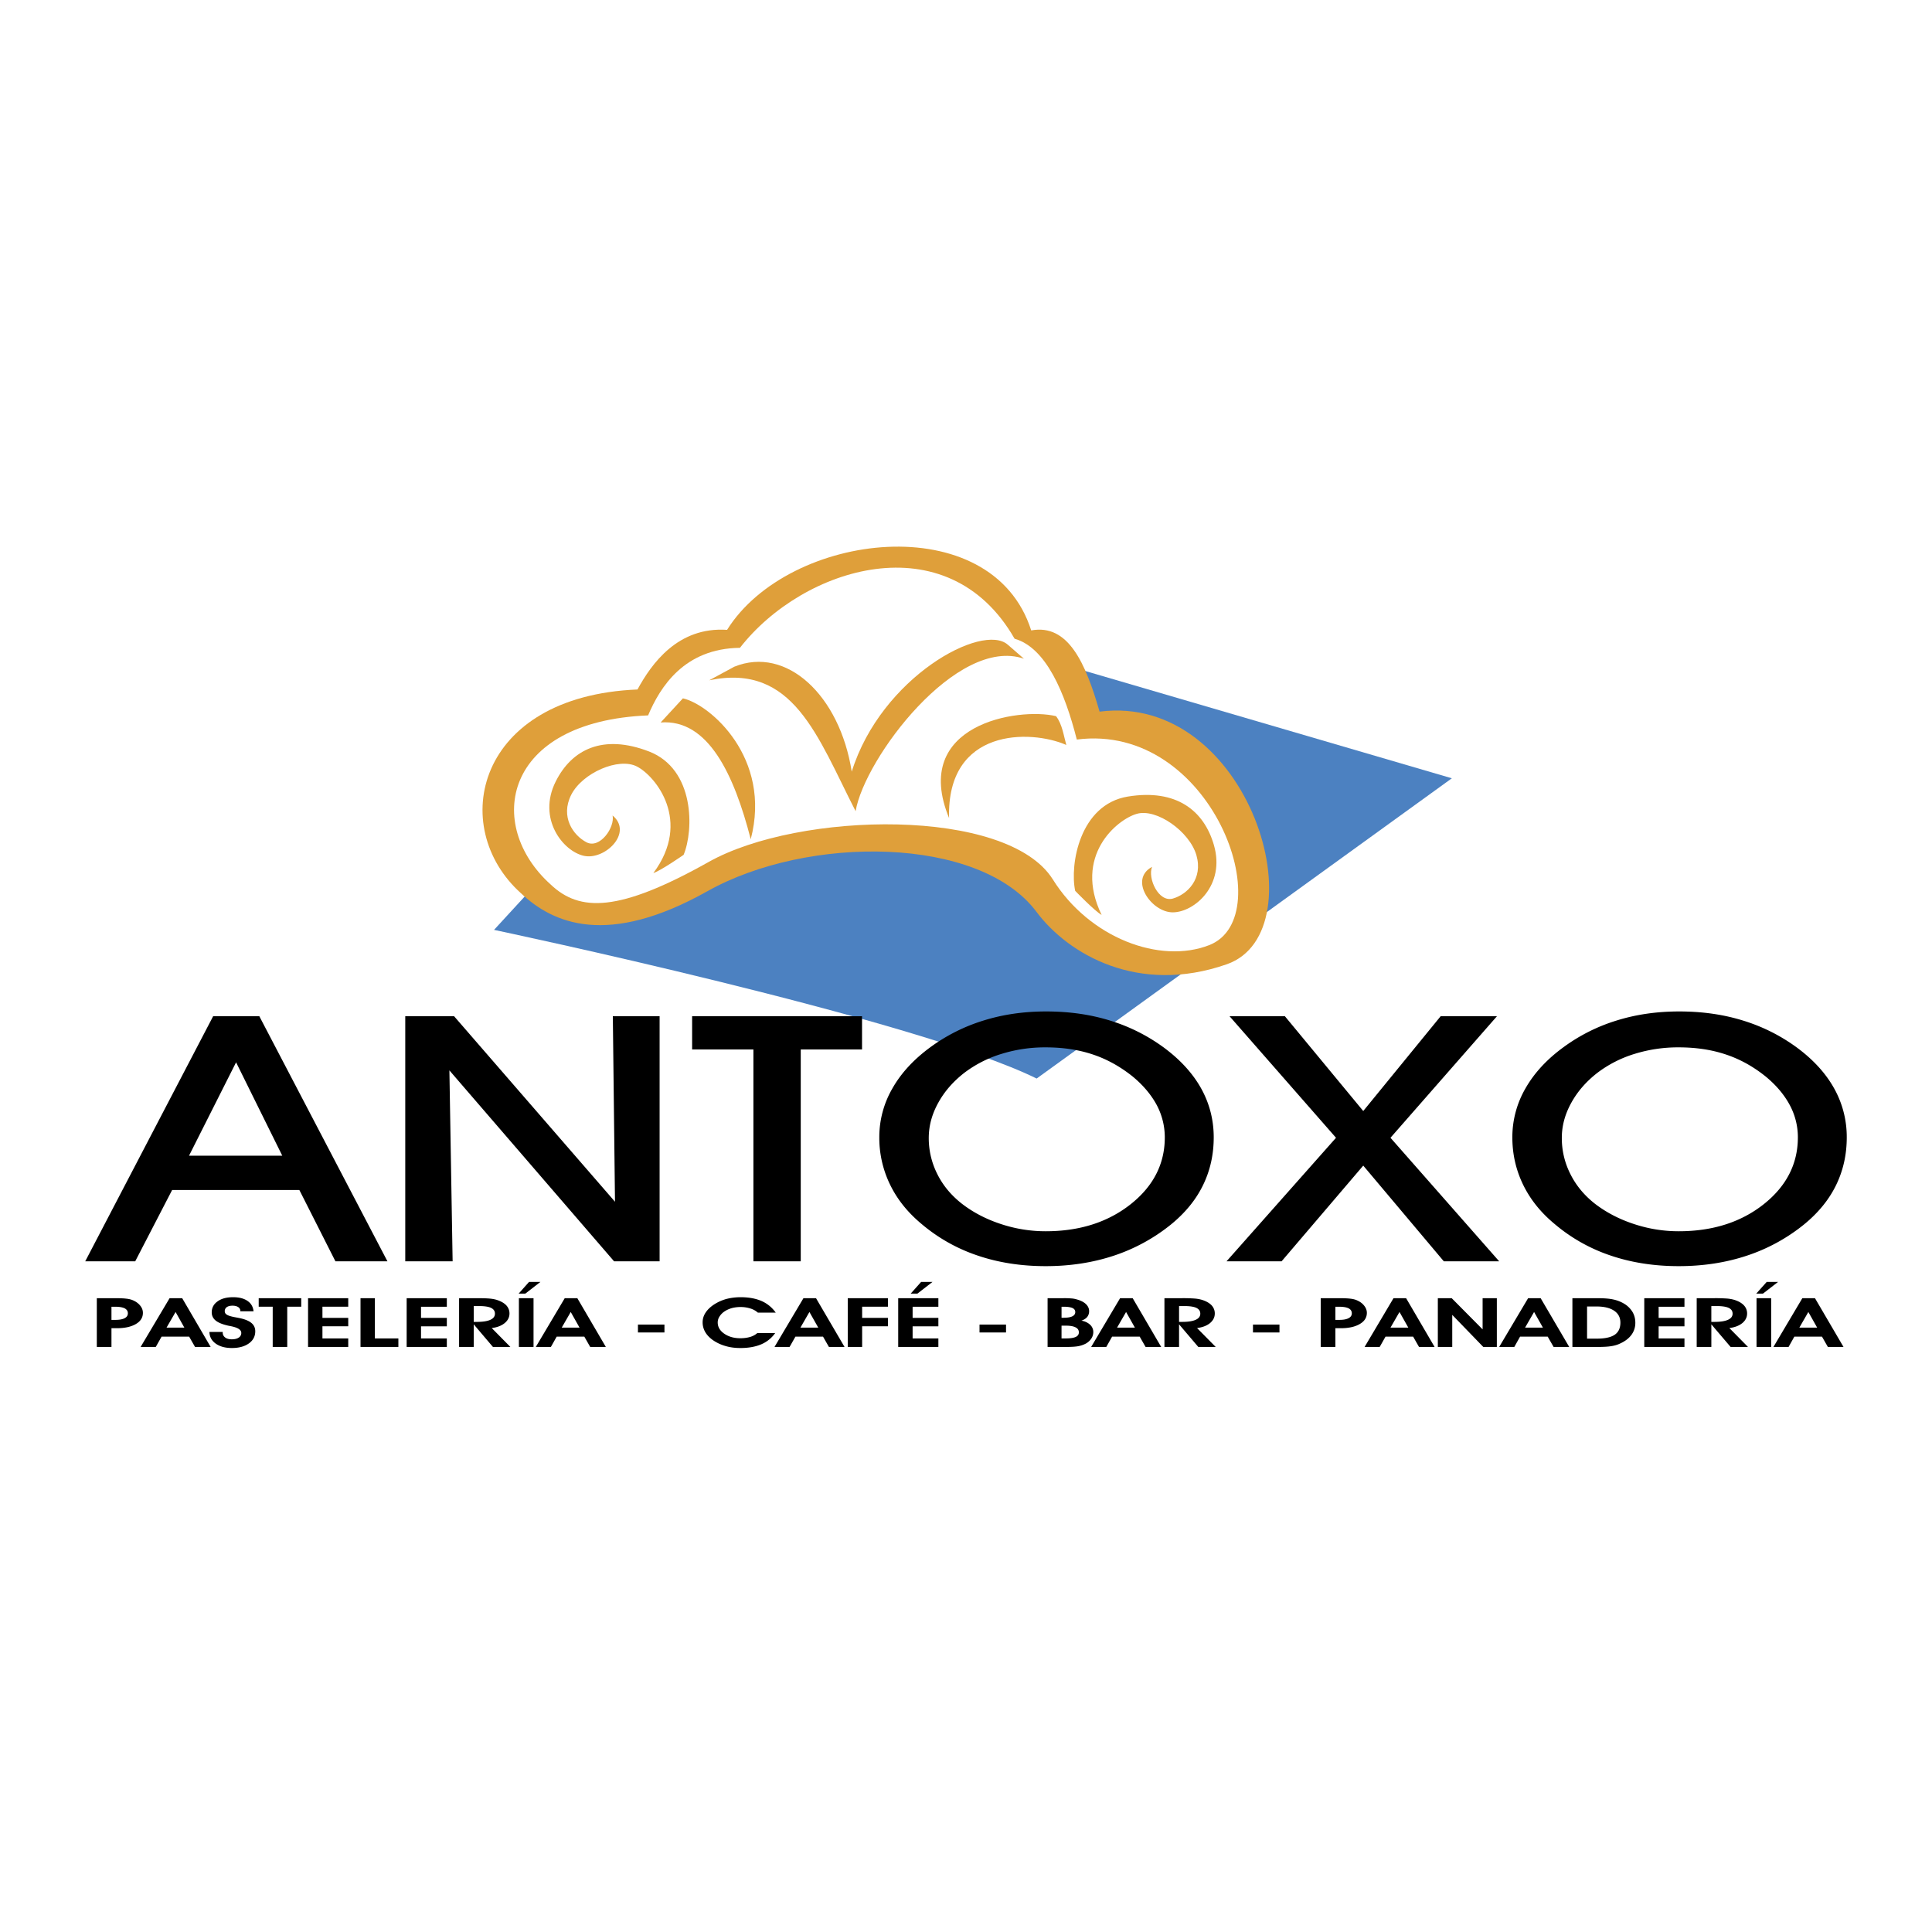
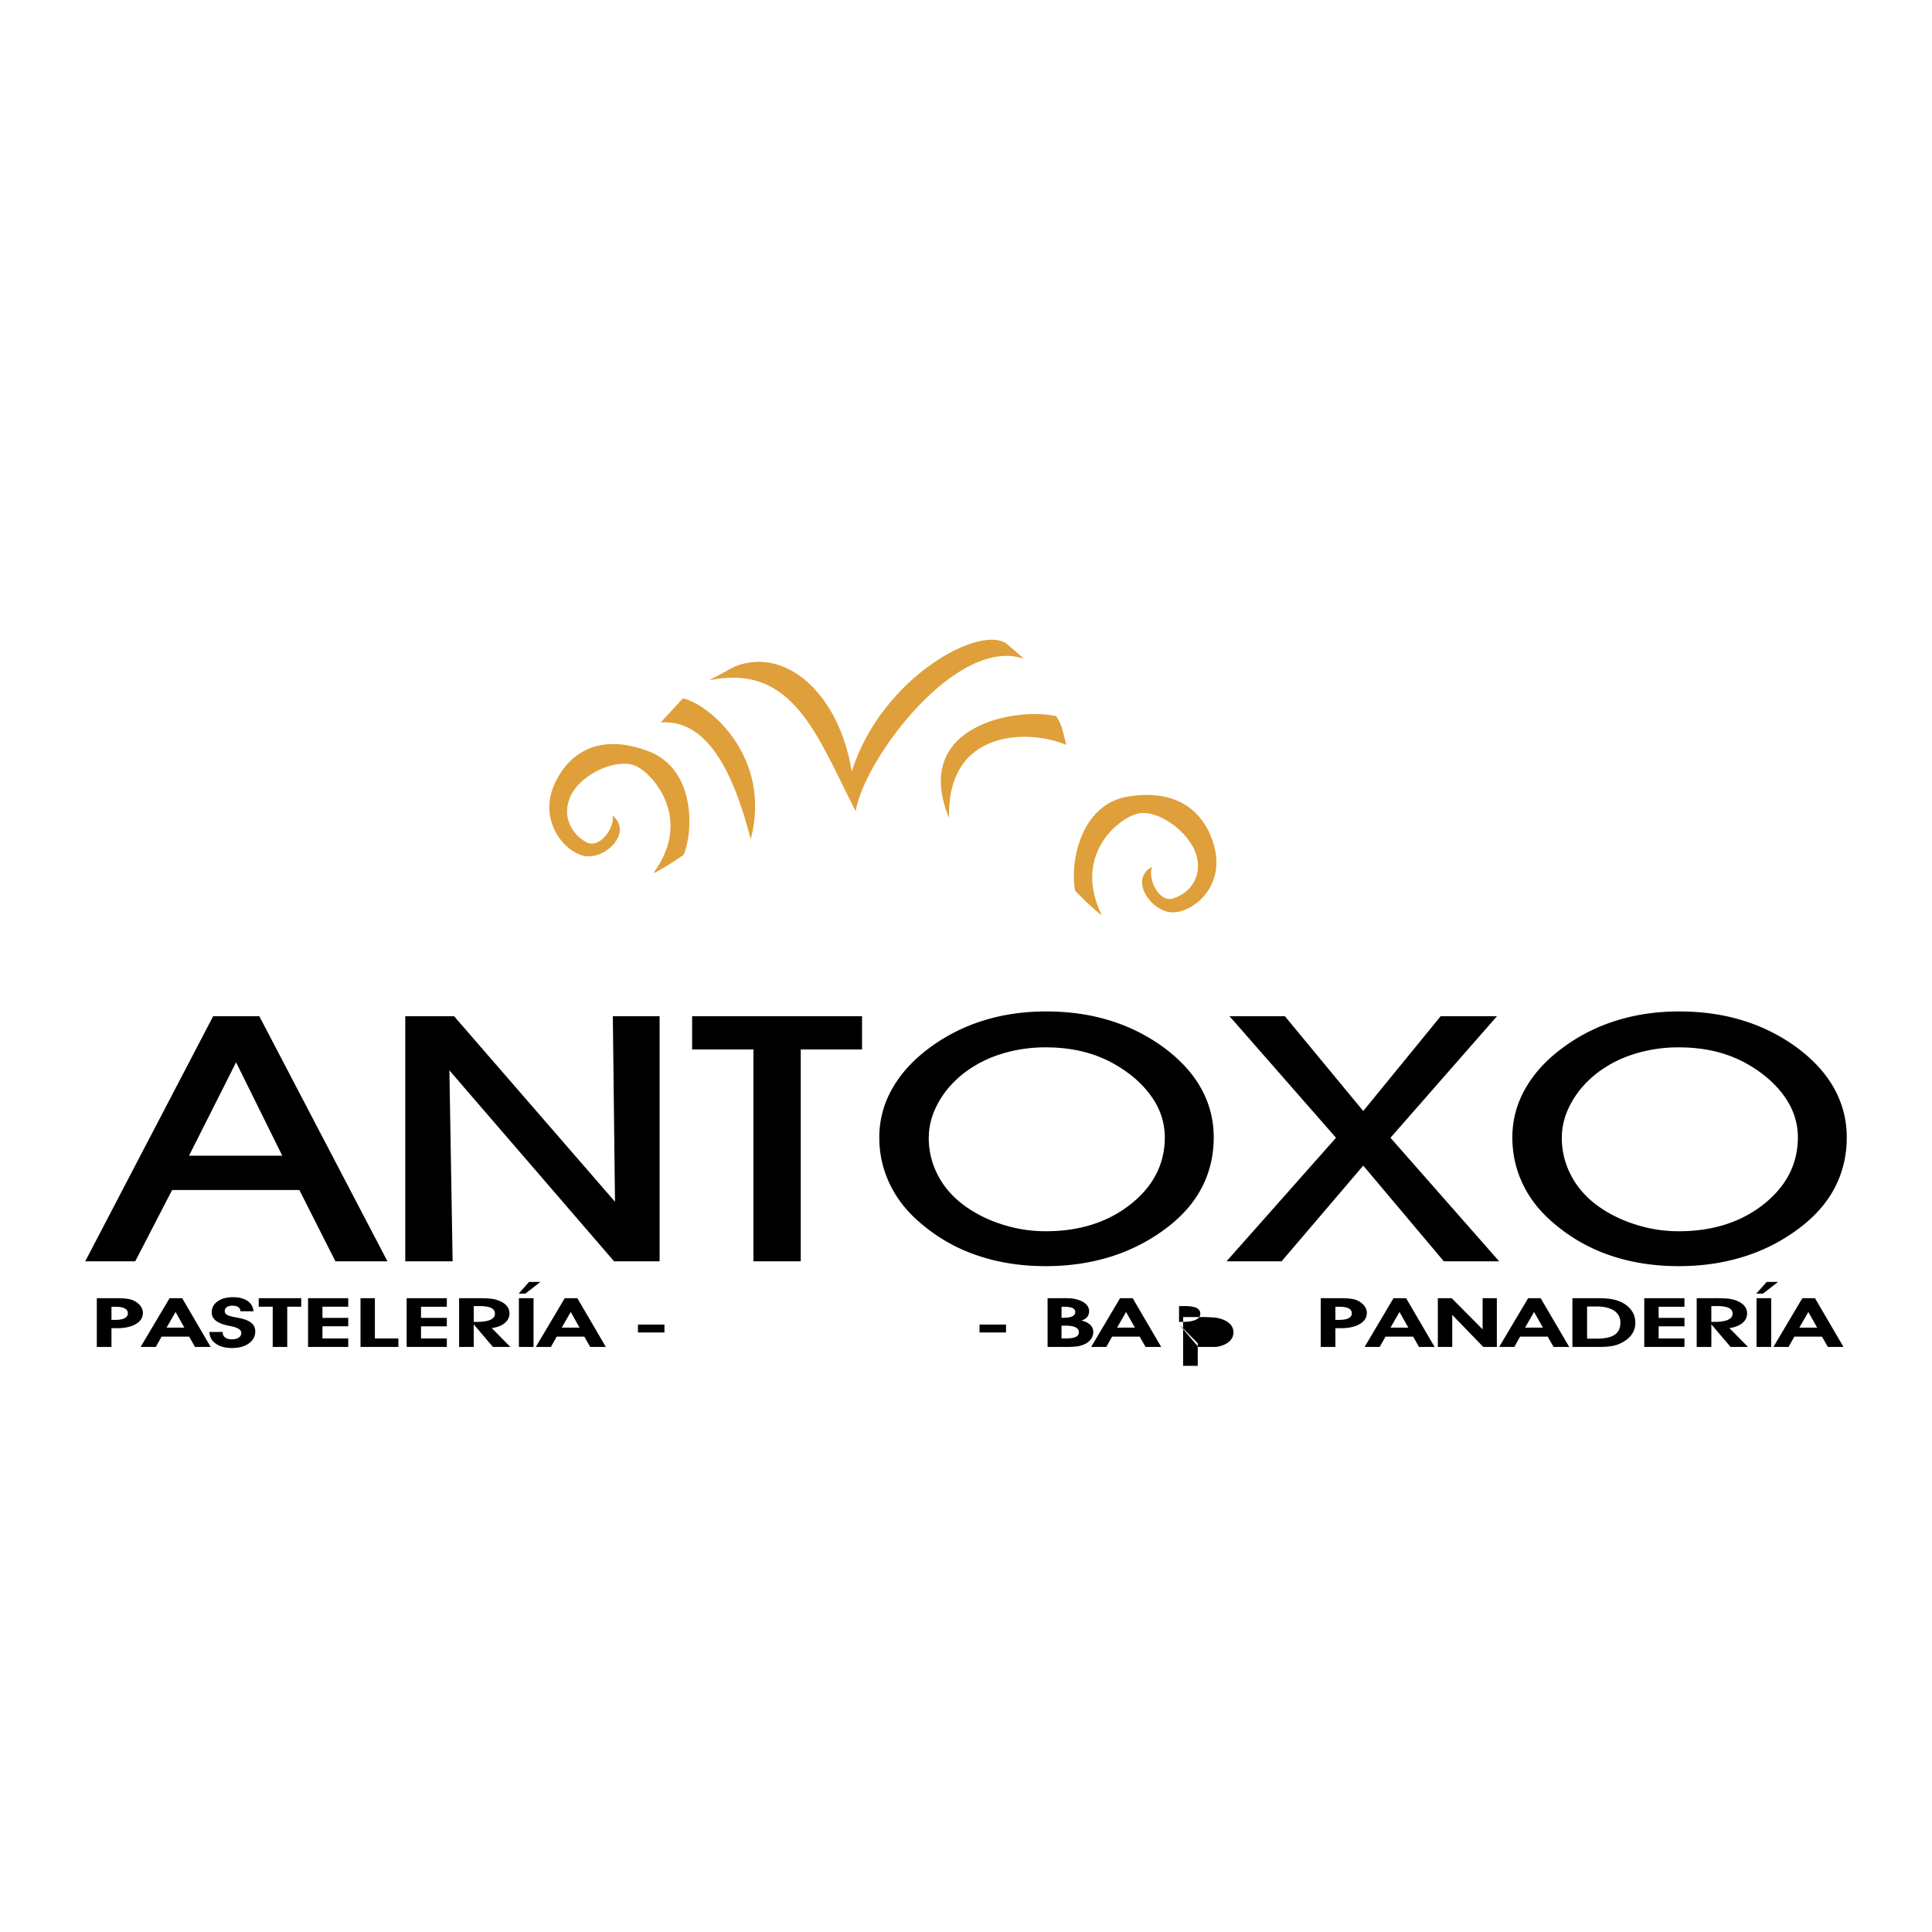
<svg xmlns="http://www.w3.org/2000/svg" width="2500" height="2500" viewBox="0 0 192.756 192.741">
  <path fill="#fff" d="M0 192.741h192.756V0H0v192.741z" />
-   <path d="M144.852 77.642L80.498 58.811 49.29 92.766s41.979 8.839 54.136 14.833l41.426-29.957z" fill-rule="evenodd" clip-rule="evenodd" fill="#4c81c1" />
-   <path d="M51.969 89.104c-7.333-6.592-4.49-19.654 11.634-20.322 1.392-2.559 4.025-6.28 8.938-5.949 6.146-9.824 26.426-12.269 30.342.056 3.709-.682 5.432 3.282 6.822 8.103 14.99-1.917 22.049 21.934 12.691 25.206-8.834 3.087-15.828-1.001-18.986-5.231-5.676-7.594-22.81-7.688-32.843-2.052-9.966 5.596-15.393 3.22-18.598.189z" fill-rule="evenodd" clip-rule="evenodd" fill="#df9f3a" />
-   <path d="M54.949 88.247c-6.604-5.926-4.8-16.281 9.712-16.879 1.203-2.834 3.597-6.678 9.163-6.742 6.273-8.066 20.708-12.595 27.402-.907 3.145.897 5.014 5.373 6.207 10.058 13.492-1.731 20.404 17.698 13.213 20.51-4.938 1.928-11.961-.73-15.604-6.553-4.535-7.234-25.317-6.815-34.344-1.741-8.966 5.038-12.864 4.985-15.749 2.254z" fill-rule="evenodd" clip-rule="evenodd" fill="#fff" />
  <path d="M105.361 71.444c.627.81.762 1.958 1.025 2.874-3.557-1.56-11.954-1.717-11.696 7.293-3.86-9.365 6.919-11.07 10.671-10.167zM65.914 72.074l2.22-2.407c2.701.603 8.902 5.938 6.767 14.057-1.658-6.438-4.238-12.018-8.987-11.65zM70.759 67.865c8.394-1.751 10.787 5.592 14.606 13.059.89-5.281 10.113-17.512 16.792-15.211l-1.598-1.388c-2.52-2.263-12.641 3.224-15.581 12.654-1.205-7.646-6.525-12.571-11.717-10.469l-2.502 1.355zM114.941 86.481c-.455 1.118.635 3.57 2.076 3.161 1.43-.412 3.031-1.959 2.348-4.33-.689-2.368-3.977-4.69-5.947-4.123-1.979.562-6.371 4.195-3.508 10.087-.701-.392-2.639-2.404-2.639-2.404-.553-2.606.439-8.618 5.258-9.407 4.826-.786 7.592 1.387 8.586 4.85 1.158 4.023-1.961 6.687-4.094 6.703-2.134.02-4.437-3.271-2.08-4.537zM61.118 81.353c.244 1.193-1.273 3.369-2.606 2.674-1.336-.704-2.622-2.542-1.525-4.73 1.1-2.187 4.745-3.787 6.577-2.821 1.84.957 5.496 5.423 1.621 10.622.758-.243 3.02-1.819 3.02-1.819 1.02-2.445 1.133-8.546-3.459-10.315-4.593-1.765-7.698-.203-9.301 2.996-1.856 3.703.716 6.959 2.811 7.419 2.086.46 4.941-2.299 2.862-4.026z" fill-rule="evenodd" clip-rule="evenodd" fill="#df9f3a" />
  <path d="M18.861 115.294l4.693-9.314 4.607 9.314h-9.3zm11.006 3.425l3.598 7.113h5.189l-12.78-24.449h-4.609L8.504 125.832h4.988l3.682-7.113h12.693zM45.158 125.832h-4.725v-24.449h4.873l16.052 18.507-.216-18.507h4.667v24.449h-4.544l-16.429-19.048.322 19.048zM79.891 125.832h-4.724v-21.133h-6.114v-3.316h16.953v3.316h-6.115v21.133zM93.604 110.026c.628-1.143 1.502-2.142 2.623-3.011a11.882 11.882 0 0 1 3.701-1.878 14.64 14.64 0 0 1 4.398-.649c1.719 0 3.283.234 4.699.708 1.412.468 2.734 1.203 3.982 2.2 1.047.867 1.84 1.812 2.391 2.827a6.894 6.894 0 0 1 .814 3.238c0 2.655-1.137 4.878-3.406 6.677-2.277 1.8-5.102 2.697-8.48 2.697-1.525 0-3.021-.241-4.488-.728-1.467-.483-2.756-1.159-3.878-2.025-1.061-.834-1.88-1.816-2.445-2.953a7.954 7.954 0 0 1-.853-3.601c0-1.195.312-2.362.942-3.502zm-4.8 8.159c.716 1.481 1.773 2.791 3.163 3.942a16.973 16.973 0 0 0 5.578 3.134c2.07.704 4.334 1.055 6.789 1.055 2.436 0 4.695-.351 6.787-1.042a18.111 18.111 0 0 0 5.664-3.079c1.438-1.164 2.518-2.478 3.232-3.94.717-1.462 1.076-3.059 1.076-4.789 0-1.747-.42-3.375-1.254-4.88-.842-1.512-2.092-2.876-3.75-4.099a17.976 17.976 0 0 0-5.352-2.676c-1.955-.606-4.076-.906-6.365-.906-2.227 0-4.309.3-6.246.906a17.836 17.836 0 0 0-5.288 2.65c-1.673 1.224-2.946 2.602-3.809 4.134a9.675 9.675 0 0 0-1.301 4.87 10.652 10.652 0 0 0 1.076 4.72zM136.012 116.285l-8.145 9.547h-5.494l10.922-12.324-10.621-12.125h5.521l7.817 9.456 7.722-9.456h5.618l-10.623 12.125 10.843 12.324h-5.523l-8.037-9.547zM156.764 110.026c.629-1.143 1.502-2.142 2.625-3.011a11.882 11.882 0 0 1 3.699-1.878 14.615 14.615 0 0 1 4.395-.649c1.721 0 3.285.234 4.699.708 1.412.468 2.742 1.203 3.979 2.2 1.051.867 1.846 1.812 2.393 2.827a6.784 6.784 0 0 1 .82 3.238c0 2.655-1.143 4.878-3.408 6.677-2.275 1.8-5.107 2.697-8.482 2.697-1.525 0-3.02-.241-4.484-.728-1.467-.483-2.758-1.159-3.883-2.025-1.059-.834-1.873-1.816-2.439-2.953a7.891 7.891 0 0 1-.855-3.601c-.003-1.195.31-2.362.941-3.502zm-4.805 8.159c.719 1.481 1.771 2.791 3.166 3.942a16.944 16.944 0 0 0 5.574 3.134c2.078.704 4.338 1.055 6.787 1.055 2.443 0 4.705-.351 6.789-1.042a18.011 18.011 0 0 0 5.666-3.079c1.439-1.164 2.516-2.478 3.234-3.94.717-1.462 1.076-3.059 1.076-4.789a9.914 9.914 0 0 0-1.256-4.88c-.84-1.512-2.086-2.876-3.746-4.099a17.98 17.98 0 0 0-5.355-2.676c-1.949-.606-4.068-.906-6.357-.906-2.234 0-4.314.3-6.252.906a17.738 17.738 0 0 0-5.281 2.65c-1.682 1.224-2.947 2.602-3.816 4.134a9.716 9.716 0 0 0-1.301 4.87c0 1.672.357 3.246 1.072 4.72zM11.121 131.677h.38c.404 0 .715-.053.934-.168.215-.111.322-.274.322-.488 0-.217-.107-.385-.315-.493-.209-.105-.527-.162-.95-.162h-.371v1.311zm0 2.701H9.659v-4.866h1.854c.466 0 .839.017 1.103.05.276.03.491.091.657.164.304.134.548.312.722.537.178.22.263.462.263.712 0 .468-.232.841-.699 1.114-.472.277-1.103.419-1.9.419h-.538v1.87zM16.615 132.451l.903-1.562.876 1.562h-1.779zm2.258.9l.587 1.027h1.558l-2.842-4.866h-1.255l-2.892 4.866h1.512l.579-1.027h2.753zM20.894 132.883l1.326-.003v.067c0 .203.084.366.247.489.164.122.38.179.655.179.293 0 .522-.054.694-.169a.523.523 0 0 0 .257-.465c0-.315-.342-.534-1.032-.674-.088-.016-.156-.033-.208-.039-.582-.125-1.007-.288-1.294-.506-.274-.22-.415-.496-.415-.83 0-.455.192-.823.58-1.098.387-.283.905-.419 1.551-.419.601 0 1.083.123 1.436.369.364.246.561.592.606 1.038H23.98v-.039a.444.444 0 0 0-.217-.382c-.143-.093-.331-.14-.564-.14-.241 0-.428.047-.568.14a.48.48 0 0 0-.166.59c.031.06.076.107.139.15.141.106.437.197.897.281.208.04.362.067.469.093.514.111.889.278 1.132.486.245.212.365.487.365.813 0 .499-.213.909-.636 1.21-.431.307-.991.46-1.699.46-.665 0-1.199-.148-1.609-.439-.41-.296-.617-.678-.629-1.162zM30.053 129.512v.853h-1.395v4.013h-1.45v-4.013h-1.397v-.853h4.242zM34.744 133.527H32.17v-1.209h2.574v-.842H32.17v-1.111h2.574v-.853h-4.009v4.866h4.009v-.851zM39.746 134.378h-3.777v-4.866h1.433v4.015h2.344v.851zM44.58 134.378h-4.008v-4.866h4.008v.853h-2.574v1.111h2.574v.842h-2.574v1.209h2.574v.851zM47.264 131.877h.323c.591 0 1.034-.07 1.34-.21.301-.136.453-.341.453-.609 0-.264-.128-.449-.381-.575-.253-.122-.651-.184-1.195-.184h-.54v1.578zm0 2.501h-1.46v-4.866h1.772c.561 0 .98.014 1.255.037.275.024.505.067.701.124.421.131.745.311.97.541.218.236.329.511.329.823 0 .375-.159.694-.477.958-.316.263-.749.428-1.293.498l1.861 1.885h-1.741l-1.918-2.258v2.258h.001zM53.231 134.378H51.77v-4.865h1.461v4.865zm-1.461 0h1.461-1.461zm-.027-5.319l1.039-1.167h1.132l-1.505 1.167h-.666zM56.043 132.451l.899-1.562.879 1.562h-1.778zm2.257.9l.585 1.027h1.561l-2.846-4.866h-1.255l-2.889 4.866h1.506l.577-1.027H58.3z" fill-rule="evenodd" clip-rule="evenodd" />
  <path d="M63.648 132.933h2.644v-.788h-2.644v.788z" />
-   <path d="M77.398 130.956h-1.784a1.995 1.995 0 0 0-.754-.417 3.176 3.176 0 0 0-.995-.145c-.294 0-.582.038-.85.108-.268.078-.51.184-.717.324a1.66 1.66 0 0 0-.51.513 1.066 1.066 0 0 0-.181.595c0 .445.216.821.652 1.121.438.303.973.454 1.607.454.366 0 .694-.046.986-.133a1.87 1.87 0 0 0 .71-.387h1.782a3.27 3.27 0 0 1-1.389 1.124c-.576.246-1.271.372-2.075.372-.56 0-1.073-.067-1.543-.213a4.202 4.202 0 0 1-1.272-.618c-.312-.237-.557-.497-.719-.789a1.917 1.917 0 0 1-.245-.943c0-.34.096-.668.296-.969.199-.306.49-.582.87-.828.361-.23.76-.41 1.203-.534a5.779 5.779 0 0 1 1.424-.176c.813 0 1.508.131 2.085.379.578.256 1.05.644 1.419 1.162zM79.858 132.451l.898-1.562.883 1.562h-1.781zm2.258.9l.586 1.027h1.559l-2.847-4.866h-1.253l-2.889 4.866h1.505l.582-1.027h2.757zM86.016 134.378v-2.06h2.573v-.842h-2.573v-1.111h2.573v-.853H84.58v4.866h1.436zM93.622 134.378h-4.008v-4.866h4.008v.854h-2.57v1.11h2.57v.843h-2.57v1.209h2.57v.85zm-2.763-5.319l1.04-1.167h1.135l-1.506 1.167h-.669z" fill-rule="evenodd" clip-rule="evenodd" />
  <path d="M97.727 132.933h2.644v-.788h-2.644v.788z" />
-   <path d="M105.91 130.365h.211c.396 0 .691.047.881.128.184.088.277.225.277.404 0 .187-.098.33-.295.425-.199.099-.498.144-.9.144h-.174v-1.101zm0 1.889h.443c.422 0 .744.057.961.172.221.112.324.278.324.5 0 .2-.102.353-.309.451-.207.097-.535.15-.977.15h-.443v-1.273h.001zm.471 2.124c.516 0 .916-.025 1.201-.077.283-.054.535-.144.764-.266.229-.134.412-.3.539-.501a1.16 1.16 0 0 0 .193-.641.974.974 0 0 0-.318-.73c-.211-.201-.5-.342-.867-.411.254-.085.445-.206.576-.364a.915.915 0 0 0 .193-.582c0-.267-.111-.507-.326-.711-.221-.207-.531-.36-.943-.47a2.286 2.286 0 0 0-.508-.088 8.053 8.053 0 0 0-.773-.025h-1.594v4.866h1.863zM113.23 132.451l-.881-1.562-.9 1.562h1.781zm-2.277.9l-.578 1.027h-1.512l2.889-4.866h1.256l2.846 4.866h-1.559l-.586-1.027h-2.756zM117.635 130.299h.541c.539 0 .938.062 1.193.184.252.126.385.312.385.575 0 .269-.154.474-.457.609-.305.14-.75.21-1.344.21h-.318v-1.578zm0 1.821l1.92 2.258h1.738l-1.863-1.885c.545-.07.979-.235 1.297-.498.314-.264.473-.583.473-.958 0-.312-.109-.587-.328-.823-.225-.23-.547-.41-.971-.541a3.626 3.626 0 0 0-.701-.124 16.104 16.104 0 0 0-1.254-.037h-1.77v4.866h1.459v-2.258z" fill-rule="evenodd" clip-rule="evenodd" />
-   <path d="M125.01 132.933h2.642v-.788h-2.642v.788z" />
+   <path d="M105.91 130.365h.211c.396 0 .691.047.881.128.184.088.277.225.277.404 0 .187-.098.33-.295.425-.199.099-.498.144-.9.144h-.174v-1.101zm0 1.889h.443c.422 0 .744.057.961.172.221.112.324.278.324.5 0 .2-.102.353-.309.451-.207.097-.535.15-.977.15h-.443v-1.273h.001zm.471 2.124c.516 0 .916-.025 1.201-.077.283-.054.535-.144.764-.266.229-.134.412-.3.539-.501a1.16 1.16 0 0 0 .193-.641.974.974 0 0 0-.318-.73c-.211-.201-.5-.342-.867-.411.254-.085.445-.206.576-.364a.915.915 0 0 0 .193-.582c0-.267-.111-.507-.326-.711-.221-.207-.531-.36-.943-.47a2.286 2.286 0 0 0-.508-.088 8.053 8.053 0 0 0-.773-.025h-1.594v4.866h1.863zM113.23 132.451l-.881-1.562-.9 1.562h1.781zm-2.277.9l-.578 1.027h-1.512l2.889-4.866h1.256l2.846 4.866h-1.559l-.586-1.027h-2.756zM117.635 130.299h.541c.539 0 .938.062 1.193.184.252.126.385.312.385.575 0 .269-.154.474-.457.609-.305.14-.75.21-1.344.21h-.318v-1.578zm0 1.821l1.92 2.258h1.738c.545-.07.979-.235 1.297-.498.314-.264.473-.583.473-.958 0-.312-.109-.587-.328-.823-.225-.23-.547-.41-.971-.541a3.626 3.626 0 0 0-.701-.124 16.104 16.104 0 0 0-1.254-.037h-1.77v4.866h1.459v-2.258z" fill-rule="evenodd" clip-rule="evenodd" />
  <path d="M133.232 131.677h.383c.404 0 .713-.053.932-.168.217-.111.324-.274.324-.488 0-.217-.107-.385-.314-.493-.211-.105-.525-.162-.949-.162h-.375v1.311h-.001zm0 2.701h-1.463v-4.866h1.855c.473 0 .838.017 1.109.05.271.03.49.091.652.164.307.134.549.312.721.537.176.22.266.462.266.712 0 .468-.234.841-.705 1.114-.467.277-1.1.419-1.896.419h-.539v1.87zM140.508 132.451l-.879-1.562-.9 1.562h1.779zm-2.276.9l-.58 1.027h-1.506l2.885-4.866h1.256l2.844 4.866h-1.555l-.586-1.027h-2.758zM144.891 134.378h-1.438v-4.866h1.383l3.084 3.111v-3.111h1.42v4.866h-1.352l-3.097-3.2v3.2zM152.156 132.451l.9-1.562.883 1.562h-1.783zm2.26.9l.588 1.027h1.559l-2.852-4.866h-1.25l-2.889 4.866h1.51l.574-1.027h2.76zM158.342 133.548v-3.207h.949c.75 0 1.336.142 1.75.422.418.281.625.678.625 1.186 0 .549-.189.957-.568 1.212-.381.258-.979.388-1.785.388h-.971v-.001zm2.422.749c.336-.052.643-.144.914-.281.48-.222.846-.51 1.1-.857.254-.354.379-.747.379-1.193 0-.392-.09-.745-.271-1.061a2.41 2.41 0 0 0-.795-.812 3.494 3.494 0 0 0-1.105-.445c-.404-.095-.947-.135-1.619-.135h-2.488v4.866h2.527c.567-.001 1.022-.026 1.358-.082zM168.059 134.378h-4.01v-4.866h4.01v.853h-2.577v1.111h2.577v.842h-2.577v1.209h2.577v.851zM170.74 130.299h.541c.543 0 .943.062 1.199.184.254.126.381.312.381.575 0 .269-.152.474-.459.609-.303.14-.75.21-1.338.21h-.324v-1.578zm0 1.821l1.922 2.258h1.736l-1.859-1.885c.545-.07.975-.235 1.297-.498.314-.264.473-.583.473-.958 0-.312-.109-.587-.33-.823-.225-.23-.543-.41-.967-.541a3.648 3.648 0 0 0-.703-.124 16.178 16.178 0 0 0-1.254-.037h-1.775v4.866h1.461v-2.258h-.001zM176.711 134.378h-1.461v-4.865h1.461v4.865zm-1.461 0h1.461-1.461zm-.031-5.319l1.045-1.167h1.131l-1.506 1.167h-.67zM179.52 132.451l.9-1.562.879 1.562h-1.779zm2.261.9l.586 1.027h1.561l-2.848-4.866h-1.26l-2.885 4.866h1.512l.574-1.027h2.76z" fill-rule="evenodd" clip-rule="evenodd" />
</svg>